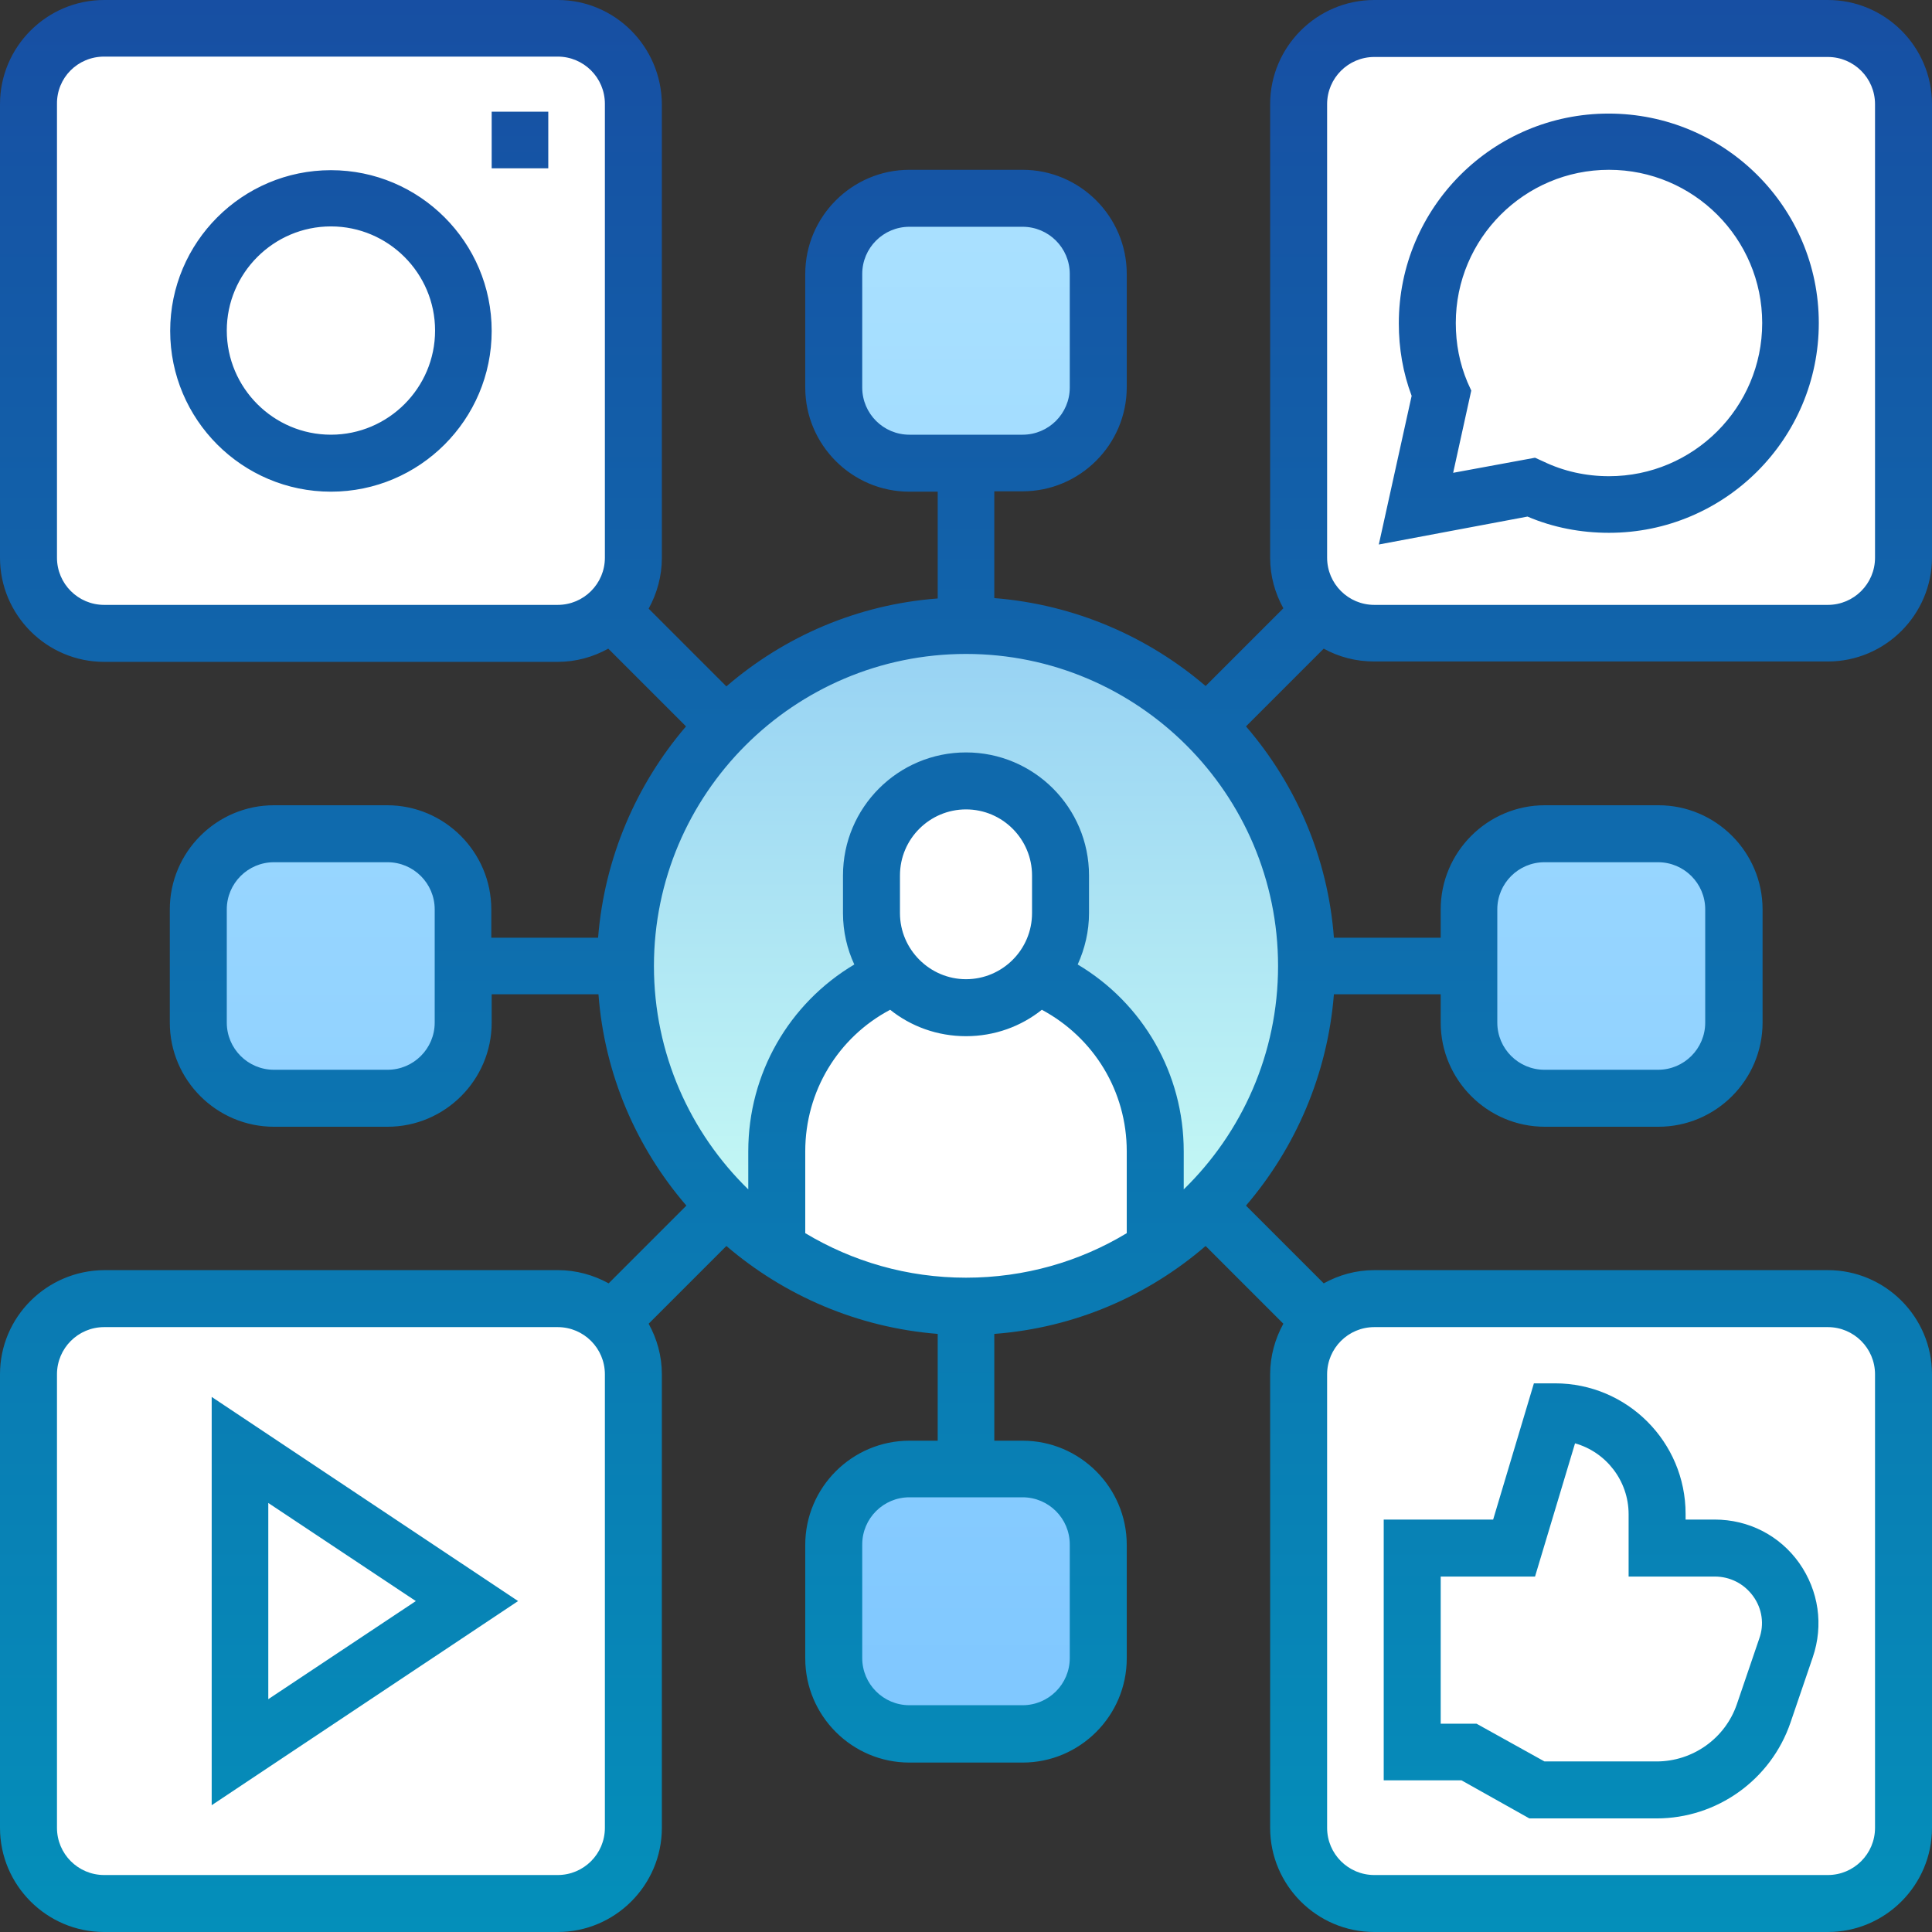
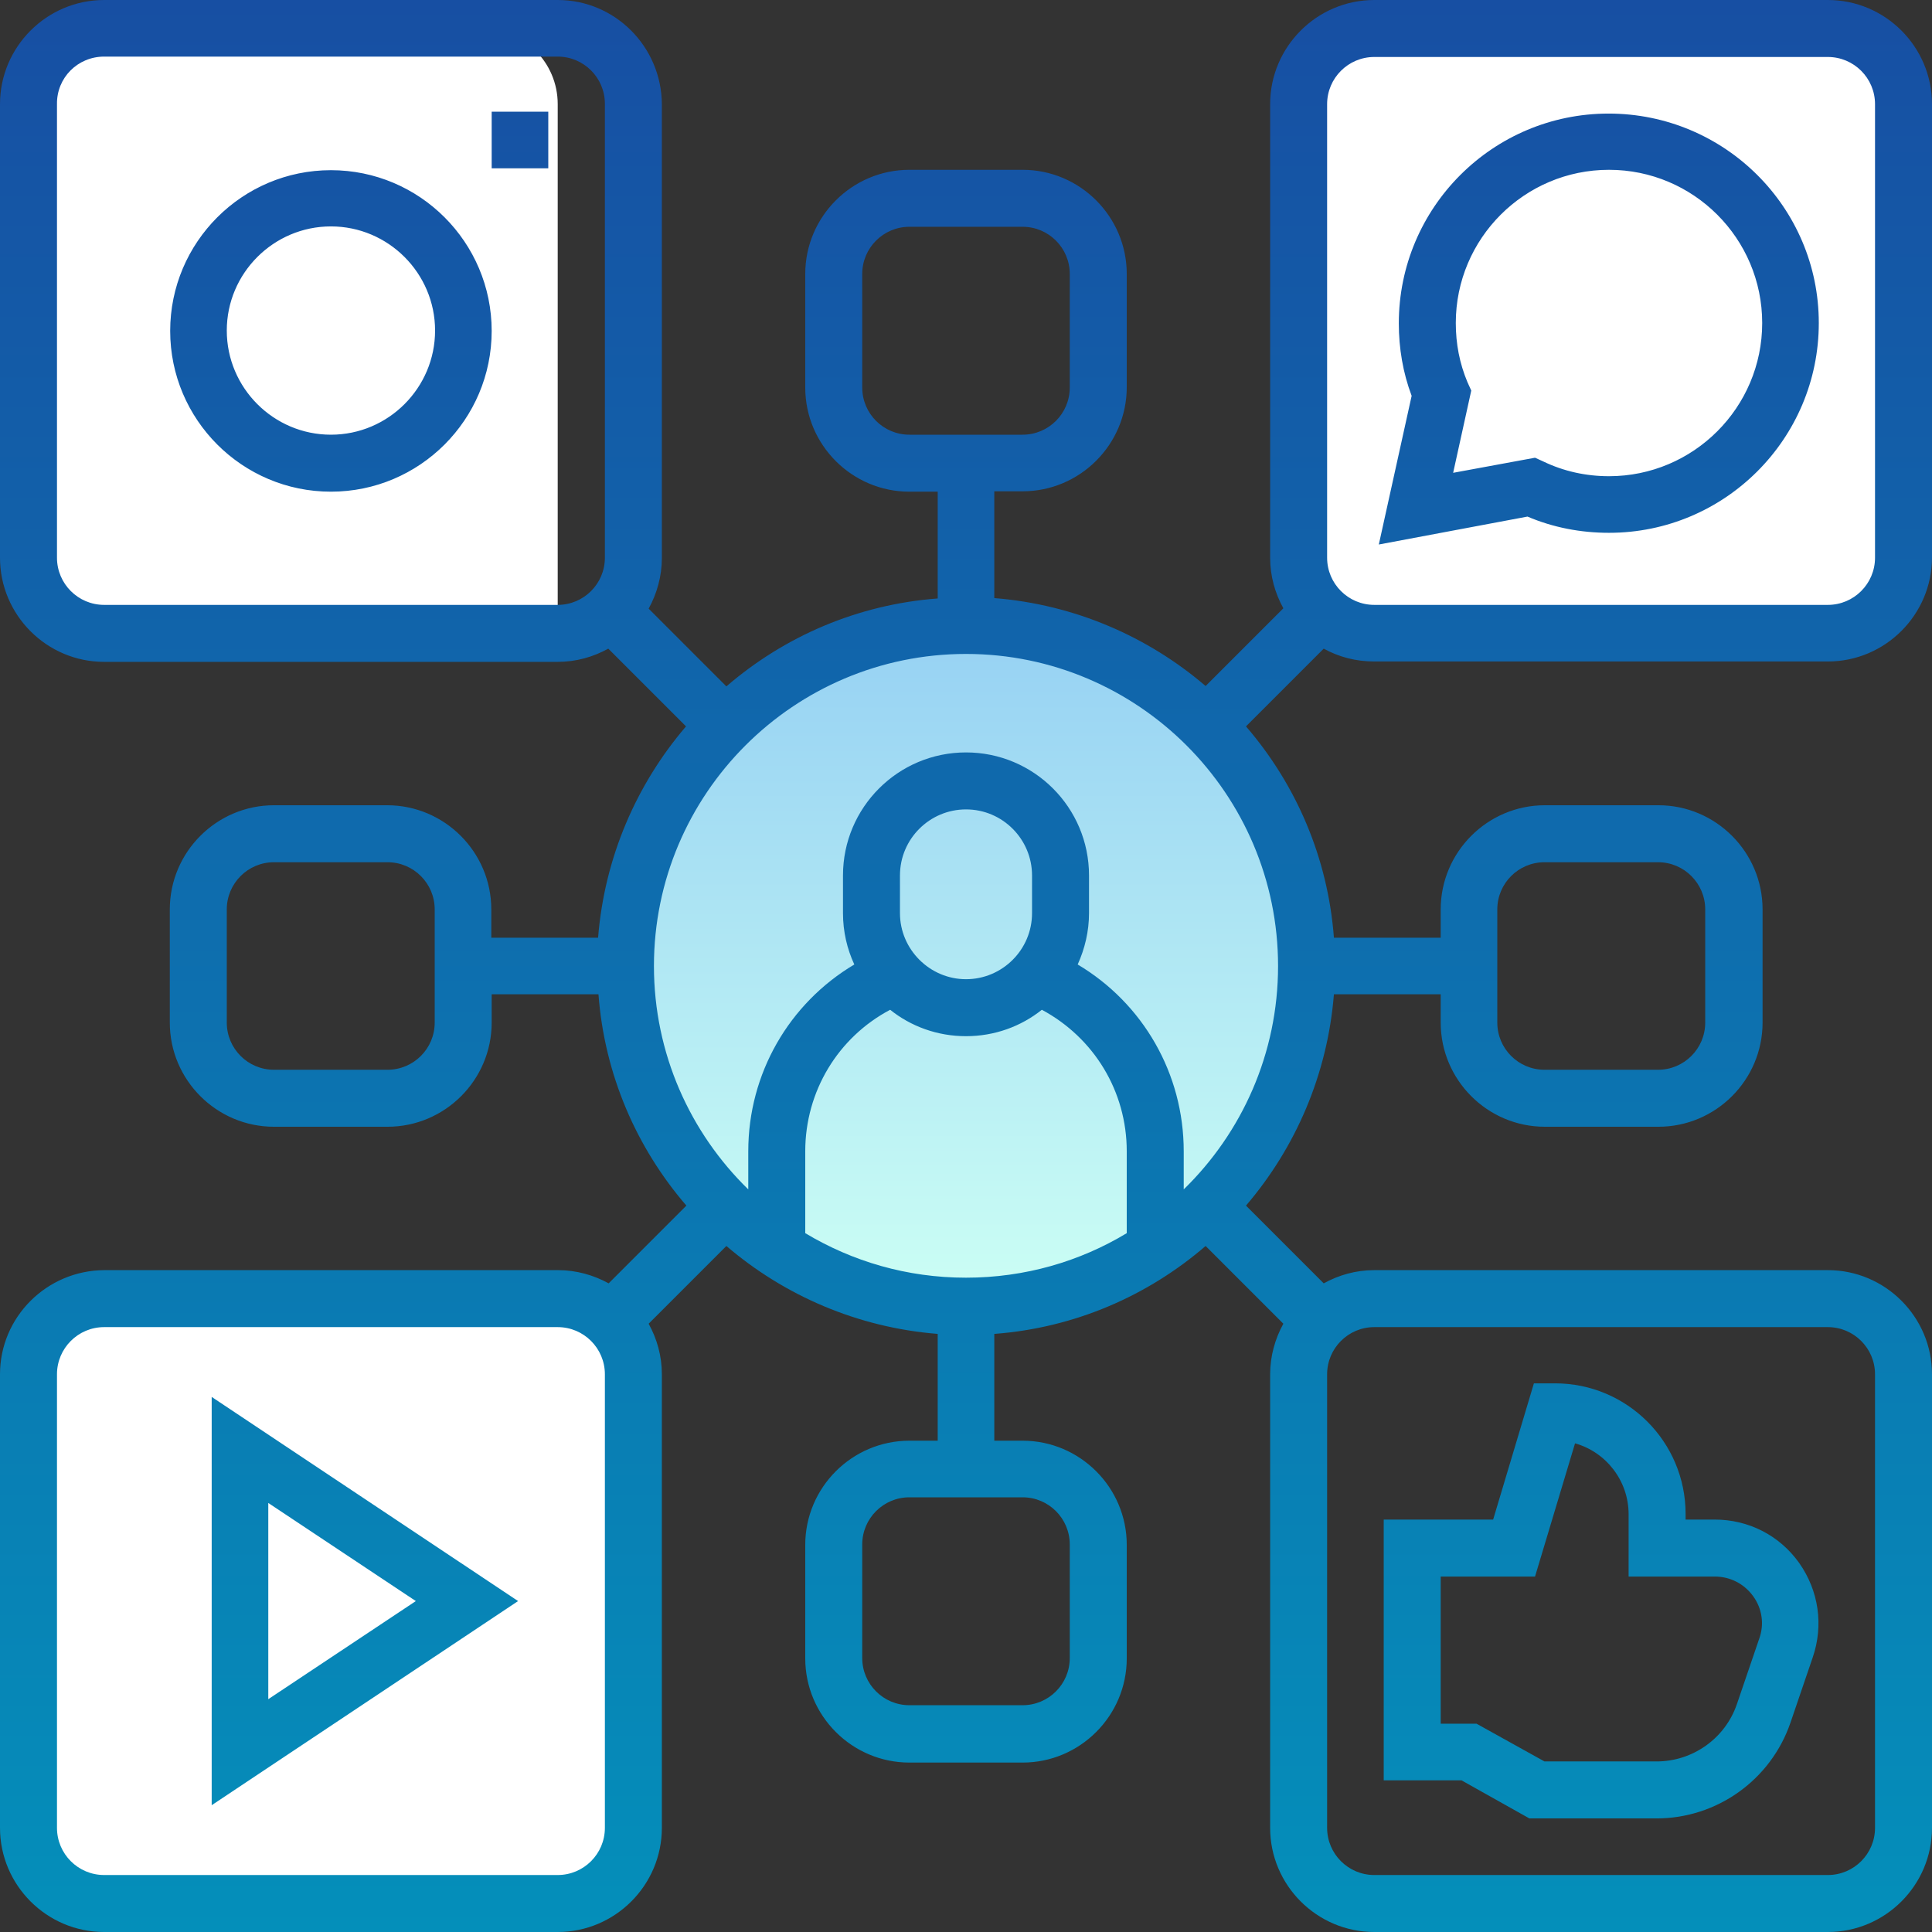
<svg xmlns="http://www.w3.org/2000/svg" version="1.1" id="Capa_1" x="0px" y="0px" viewBox="0 0 512 512" style="enable-background:new 0 0 512 512;" xml:space="preserve">
  <rect x="0" y="0" width="512" height="512" fill="#333333" stroke="none" />
  <style type="text/css">
	.st0{fill:url(#SVGID_1_);}
	.st1{fill:#FFFFFF;}
	.st2{fill:url(#SVGID_2_);}
	.st3{fill:url(#Outline_1_);}
</style>
  <g>
    <g id="Filled_39_">
      <linearGradient id="SVGID_1_" gradientUnits="userSpaceOnUse" x1="255.404" y1="348.772" x2="255.404" y2="168.772" gradientTransform="matrix(1.002 0 0 -1.002 9.589005e-02 515.278)">
        <stop offset="8.386600e-07" style="stop-color:#96D1F3" />
        <stop offset="1" style="stop-color:#CCFFF4" />
      </linearGradient>
      <circle class="st0" cx="256" cy="256" r="90.2" />
      <g>
-         <path class="st1" d="M274.7,258.6c3.9-4.4,6.3-10.3,6.3-16.7v-10c0-13.8-11.2-25-25-25c-13.8,0-25,11.2-25,25v10     c0,6.4,2.4,12.2,6.3,16.7c-18.4,7.4-31.4,25.4-31.4,46.5V331c14.3,9.6,31.6,15.2,50.1,15.2s35.8-5.6,50.1-15.2v-25.9     C306.1,284,293.1,266,274.7,258.6z" />
-         <path class="st1" d="M27.6,167.8h120.2c11.1,0,20-9,20-20V27.6c0-11.1-9-20-20-20H27.6c-11.1,0-20,9-20,20v120.2     C7.5,158.9,16.5,167.8,27.6,167.8z" />
+         <path class="st1" d="M27.6,167.8h120.2V27.6c0-11.1-9-20-20-20H27.6c-11.1,0-20,9-20,20v120.2     C7.5,158.9,16.5,167.8,27.6,167.8z" />
        <path class="st1" d="M364.2,167.8h120.2c11.1,0,20-9,20-20V27.6c0-11.1-9-20-20-20H364.2c-11.1,0-20,9-20,20v120.2     C344.2,158.9,353.1,167.8,364.2,167.8z" />
        <path class="st1" d="M27.6,504.5h120.2c11.1,0,20-9,20-20V364.2c0-11.1-9-20-20-20H27.6c-11.1,0-20,9-20,20v120.2     C7.5,495.5,16.5,504.5,27.6,504.5z" />
-         <path class="st1" d="M364.2,504.5h120.2c11.1,0,20-9,20-20V364.2c0-11.1-9-20-20-20H364.2c-11.1,0-20,9-20,20v120.2     C344.2,495.5,353.1,504.5,364.2,504.5z" />
      </g>
      <linearGradient id="SVGID_2_" gradientUnits="userSpaceOnUse" x1="255.404" y1="461.772" x2="255.404" y2="55.772" gradientTransform="matrix(1.002 0 0 -1.002 9.589005e-02 515.278)">
        <stop offset="3.622897e-07" style="stop-color:#AAE1FF" />
        <stop offset="1" style="stop-color:#7FC7FF" />
      </linearGradient>
-       <path class="st2" d="M389.3,271V241c0-11.1,9-20,20-20h30.1c11.1,0,20,9,20,20V271c0,11.1-9,20-20,20h-30.1    C398.2,291.1,389.3,282.1,389.3,271z M291.1,102.7V72.6c0-11.1-9-20-20-20H241c-11.1,0-20,9-20,20v30.1c0,11.1,9,20,20,20H271    C282.1,122.7,291.1,113.8,291.1,102.7z M102.7,220.9H72.6c-11.1,0-20,9-20,20V271c0,11.1,9,20,20,20h30.1c11.1,0,20-9,20-20V241    C122.7,229.9,113.8,220.9,102.7,220.9z M220.9,409.3v30.1c0,11.1,9,20,20,20H271c11.1,0,20-9,20-20v-30.1c0-11.1-9-20-20-20H241    C229.9,389.3,220.9,398.2,220.9,409.3z" />
    </g>
    <linearGradient id="Outline_1_" gradientUnits="userSpaceOnUse" x1="255.404" y1="514.271" x2="255.404" y2="3.272" gradientTransform="matrix(1.002 0 0 -1.002 9.589005e-02 515.278)">
      <stop offset="1.198100e-07" style="stop-color:#174FA3" />
      <stop offset="1" style="stop-color:#048FBA" />
    </linearGradient>
    <path id="Outline_39_" class="st3" d="M364.2,175.3h120.2c15.2,0,27.6-12.4,27.6-27.6V27.6C512,12.4,499.6,0,484.4,0H364.2   c-15.2,0-27.6,12.4-27.6,27.6v120.2c0,4.9,1.3,9.4,3.5,13.4l-20.6,20.6c-15.3-13.1-34.7-21.6-56-23.3v-28.3h7.5   c15.2,0,27.6-12.4,27.6-27.6V72.6c0-15.2-12.4-27.6-27.6-27.6H241c-15.2,0-27.6,12.4-27.6,27.6v30.1c0,15.2,12.4,27.6,27.6,27.6   h7.5v28.3c-21.3,1.6-40.7,10.1-56,23.3l-20.6-20.6c2.2-4,3.5-8.6,3.5-13.4V27.6C175.3,12.4,163,0,147.8,0H27.6   C12.4,0,0,12.4,0,27.6v120.2c0,15.2,12.4,27.6,27.6,27.6h120.2c4.9,0,9.4-1.3,13.4-3.5l20.6,20.6c-13.1,15.3-21.6,34.7-23.3,56   h-28.3V241c0-15.2-12.4-27.6-27.6-27.6H72.6c-15.2,0-27.6,12.4-27.6,27.6V271c0,15.2,12.4,27.6,27.6,27.6h30.1   c15.2,0,27.6-12.4,27.6-27.6v-7.5h28.3c1.6,21.3,10.1,40.7,23.3,56l-20.6,20.6c-4-2.2-8.6-3.5-13.4-3.5H27.6   C12.4,336.7,0,349,0,364.2v120.2C0,499.6,12.4,512,27.6,512h120.2c15.2,0,27.6-12.4,27.6-27.6V364.2c0-4.9-1.3-9.4-3.5-13.4   l20.6-20.6c15.3,13.1,34.7,21.6,56,23.3v28.3H241c-15.2,0-27.6,12.4-27.6,27.6v30.1c0,15.2,12.4,27.6,27.6,27.6H271   c15.2,0,27.6-12.4,27.6-27.6v-30.1c0-15.2-12.4-27.6-27.6-27.6h-7.5v-28.3c21.3-1.6,40.7-10.1,56-23.3l20.6,20.6   c-2.2,4-3.5,8.6-3.5,13.4v120.2c0,15.2,12.4,27.6,27.6,27.6h120.2c15.2,0,27.6-12.4,27.6-27.6V364.2c0-15.2-12.4-27.6-27.6-27.6   H364.2c-4.9,0-9.4,1.3-13.4,3.5l-20.6-20.6c13.1-15.3,21.6-34.7,23.3-56h28.3v7.5c0,15.2,12.4,27.6,27.6,27.6h30.1   c15.2,0,27.6-12.4,27.6-27.6V241c0-15.2-12.4-27.6-27.6-27.6h-30.1c-15.2,0-27.6,12.4-27.6,27.6v7.5h-28.3   c-1.6-21.3-10.1-40.7-23.3-56l20.6-20.6C354.8,174.1,359.3,175.3,364.2,175.3L364.2,175.3z M351.7,27.6c0-6.9,5.6-12.5,12.5-12.5   h120.2c6.9,0,12.5,5.6,12.5,12.5v120.2c0,6.9-5.6,12.5-12.5,12.5H364.2c-6.9,0-12.5-5.6-12.5-12.5V27.6z M160.3,147.8   c0,6.9-5.6,12.5-12.5,12.5H27.6c-6.9,0-12.5-5.6-12.5-12.5V27.6C15,20.6,20.6,15,27.6,15h120.2c6.9,0,12.5,5.6,12.5,12.5V147.8z    M115.2,271c0,6.9-5.6,12.5-12.5,12.5H72.6c-6.9,0-12.5-5.6-12.5-12.5V241c0-6.9,5.6-12.5,12.5-12.5h30.1c6.9,0,12.5,5.6,12.5,12.5   V271z M160.3,484.4c0,6.9-5.6,12.5-12.5,12.5H27.6c-6.9,0-12.5-5.6-12.5-12.5V364.2c0-6.9,5.6-12.5,12.5-12.5h120.2   c6.9,0,12.5,5.6,12.5,12.5V484.4z M351.7,364.2c0-6.9,5.6-12.5,12.5-12.5h120.2c6.9,0,12.5,5.6,12.5,12.5v120.2   c0,6.9-5.6,12.5-12.5,12.5H364.2c-6.9,0-12.5-5.6-12.5-12.5V364.2z M396.8,241c0-6.9,5.6-12.5,12.5-12.5h30.1   c6.9,0,12.5,5.6,12.5,12.5V271c0,6.9-5.6,12.5-12.5,12.5h-30.1c-6.9,0-12.5-5.6-12.5-12.5V241z M241,115.2   c-6.9,0-12.5-5.6-12.5-12.5V72.6c0-6.9,5.6-12.5,12.5-12.5H271c6.9,0,12.5,5.6,12.5,12.5v30.1c0,6.9-5.6,12.5-12.5,12.5H241z    M271,396.8c6.9,0,12.5,5.6,12.5,12.5v30.1c0,6.9-5.6,12.5-12.5,12.5H241c-6.9,0-12.5-5.6-12.5-12.5v-30.1   c0-6.9,5.6-12.5,12.5-12.5H271z M298.6,326.8c-12.4,7.5-27,11.8-42.6,11.8s-30.1-4.3-42.6-11.8v-21.7c0-15.9,8.7-30.2,22.5-37.5   c5.5,4.4,12.5,7,20.1,7c7.6,0,14.6-2.6,20.1-7c13.8,7.4,22.5,21.6,22.5,37.5V326.8z M238.5,242v-10c0-9.7,7.9-17.5,17.5-17.5   c9.7,0,17.5,7.9,17.5,17.5v10c0,9.7-7.9,17.5-17.5,17.5S238.5,251.6,238.5,242z M338.7,256c0,23.2-9.6,44.2-25,59.2v-10.1   c0-20.6-10.8-39.2-28.1-49.5c1.9-4.2,3-8.8,3-13.6v-10c0-18-14.6-32.6-32.6-32.6S223.4,214,223.4,232v10c0,4.9,1.1,9.5,3,13.6   c-17.3,10.3-28.1,28.9-28.1,49.5v10.1c-15.4-15-25-36-25-59.2c0-45.6,37.1-82.7,82.7-82.7S338.7,210.4,338.7,256L338.7,256z    M130.3,29.6h15v15h-15V29.6z M87.7,45.1c-23.5,0-42.6,19.1-42.6,42.6s19.1,42.6,42.6,42.6s42.6-19.1,42.6-42.6   S111.2,45.1,87.7,45.1z M87.7,115.2c-15.2,0-27.6-12.4-27.6-27.6s12.4-27.6,27.6-27.6s27.6,12.4,27.6,27.6S102.9,115.2,87.7,115.2z    M404.8,136.9c6.8,2.9,14.1,4.3,21.6,4.3c30.7,0,55.6-24.9,55.6-55.6S457,30.1,426.3,30.1S370.7,55,370.7,85.7   c0,6.6,1.1,13.1,3.4,19.2l-8.7,39.4L404.8,136.9z M388.9,101.3c-2.1-5-3.1-10.2-3.1-15.7c0-22.4,18.2-40.6,40.6-40.6   s40.6,18.2,40.6,40.6s-18.2,40.6-40.6,40.6c-6.1,0-12-1.3-17.4-3.9l-2.2-1l-21.7,4l4.8-21.8L388.9,101.3z M56.1,478.4l81.2-54.1   l-81.2-54.1L56.1,478.4z M71.1,398.3l39.1,26l-39.1,26V398.3z M405.3,481.9H439c16,0,30.3-10.2,35.5-25.4l5.9-17.3   c2.9-8.5,1.6-17.6-3.6-25c-5.2-7.3-13.4-11.5-22.4-11.5h-7.7v-1.5c0-19.1-15.5-34.6-34.6-34.6h-5.6l-10.8,36.1h-29v69.1h20.6   L405.3,481.9z M381.7,417.8h25.1l10.6-35.3c8.2,2.3,14.2,9.9,14.2,18.8v16.5h22.8c4.1,0,7.8,1.9,10.2,5.2c2.4,3.3,3,7.5,1.6,11.3   l-5.9,17.3c-3.1,9.1-11.7,15.2-21.3,15.2h-29.7l-18-10h-9.5V417.8z" />
  </g>
</svg>